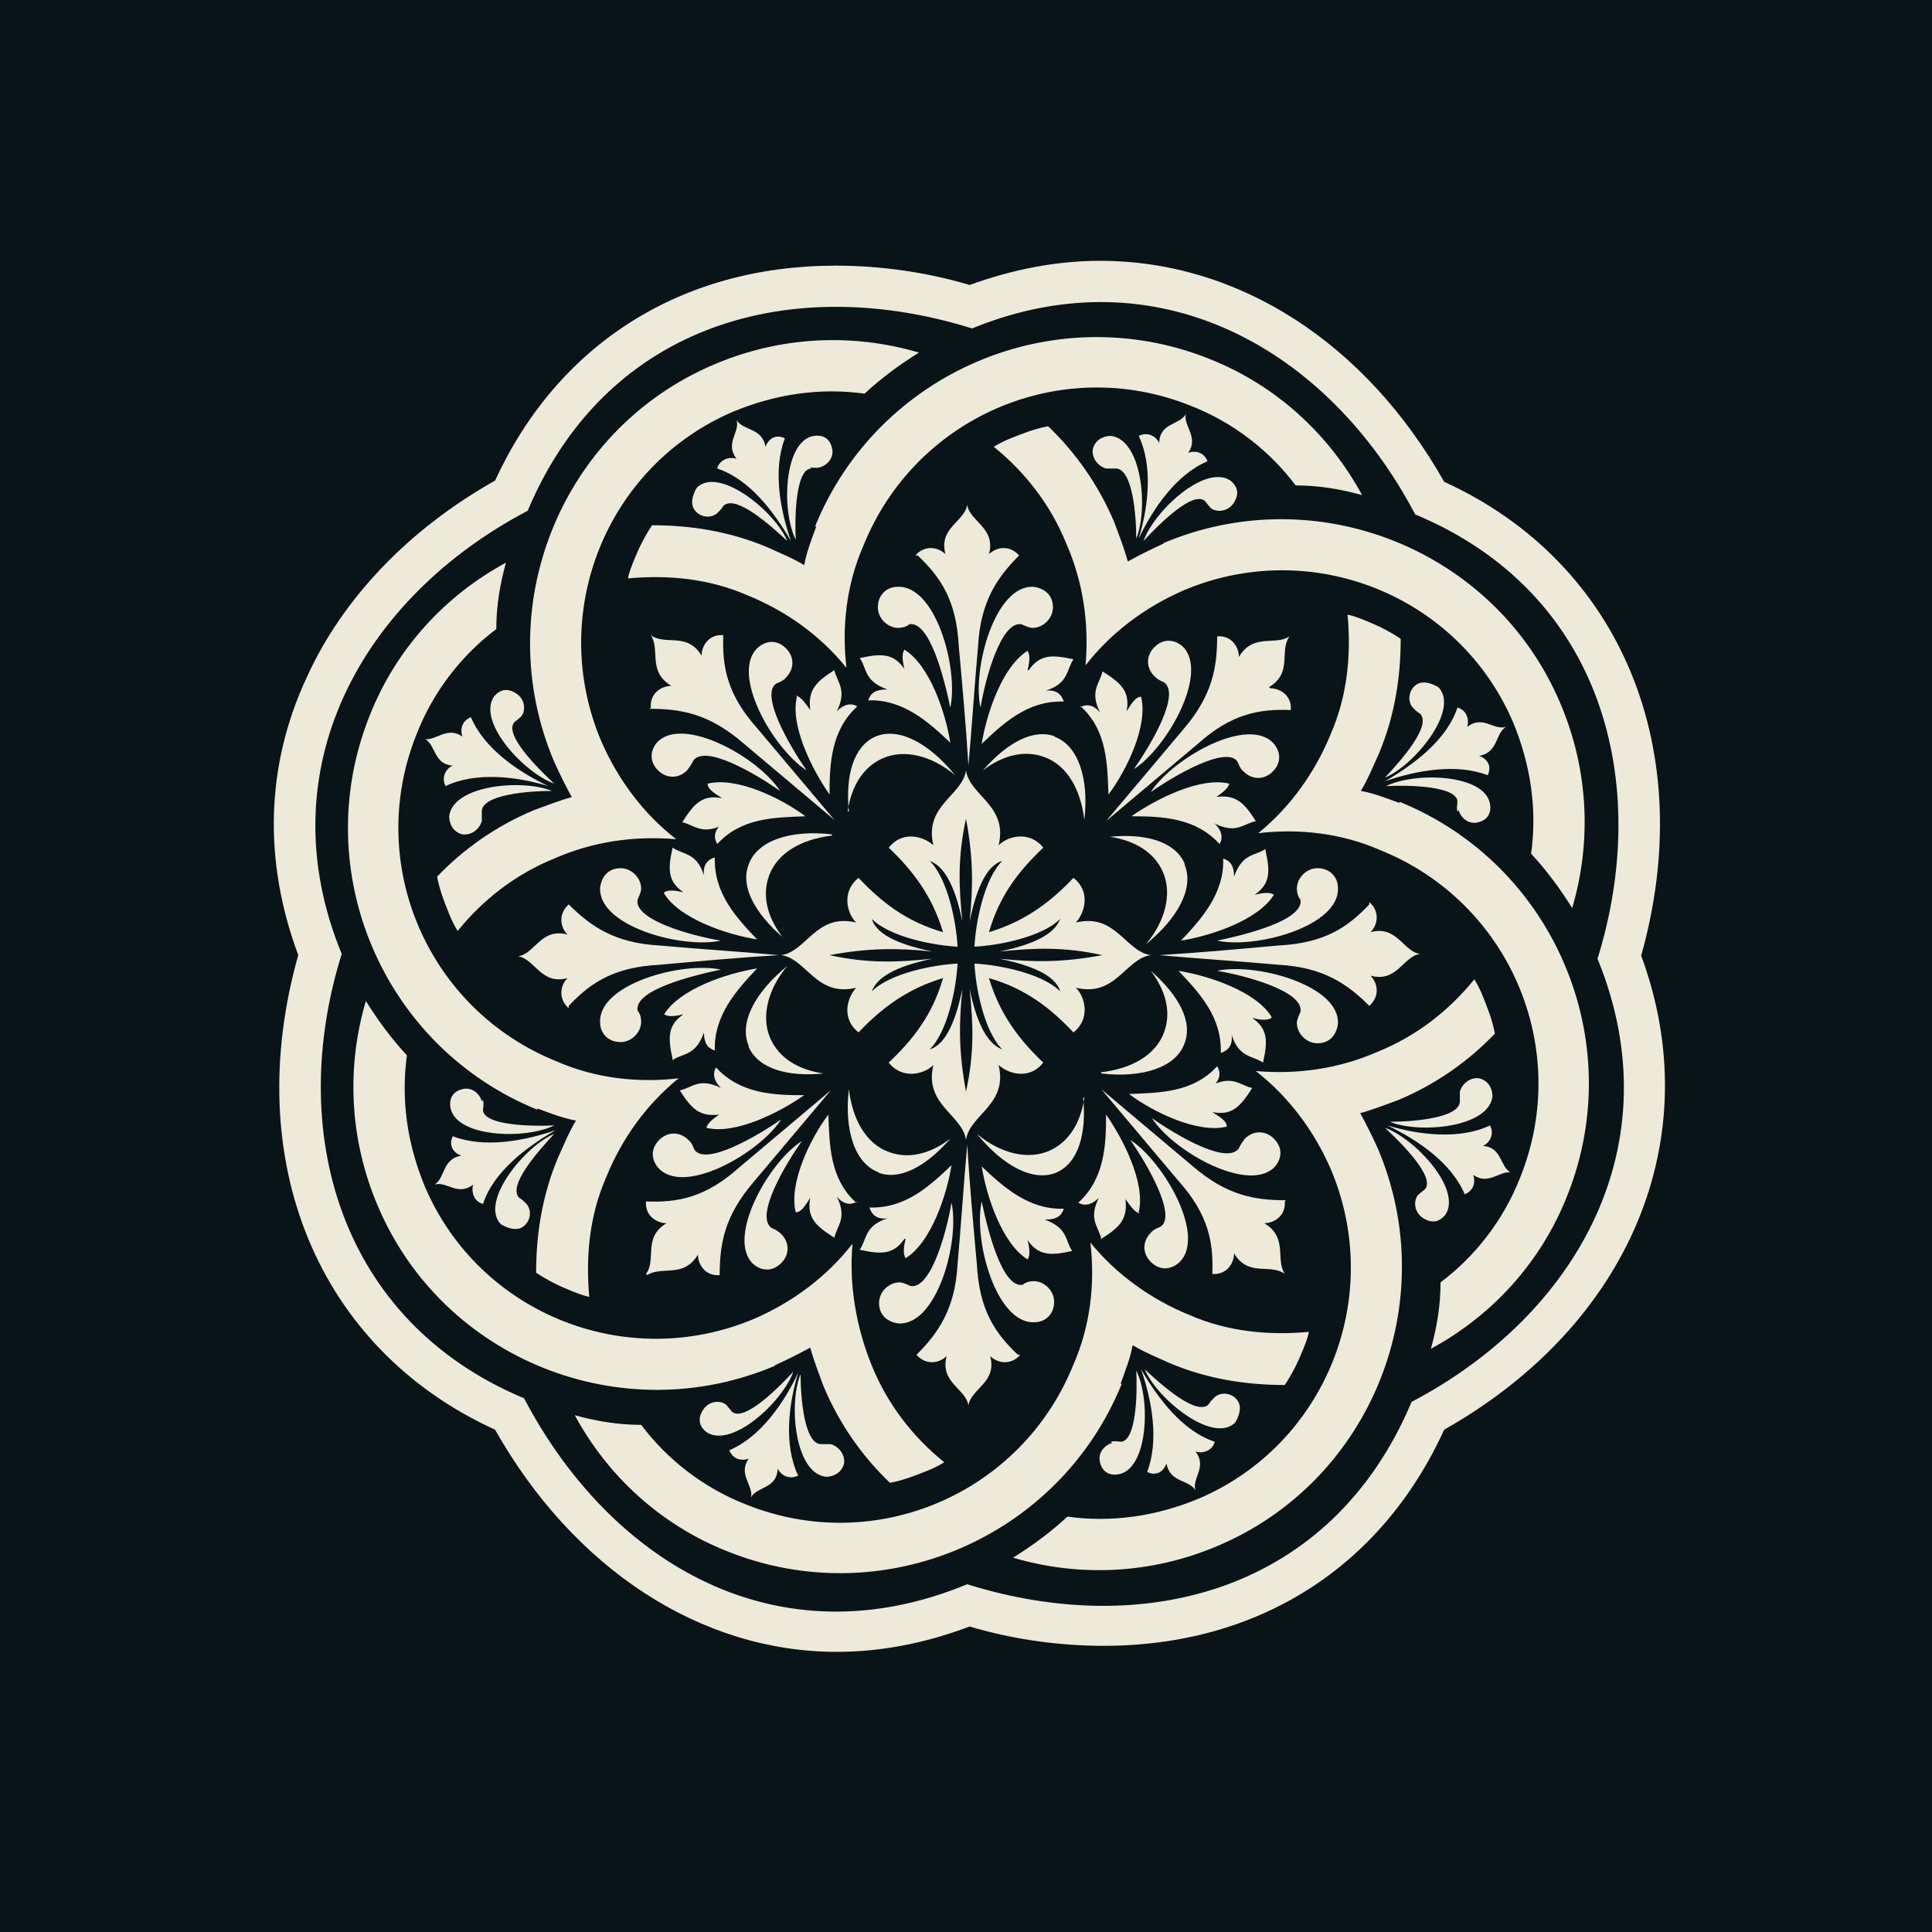
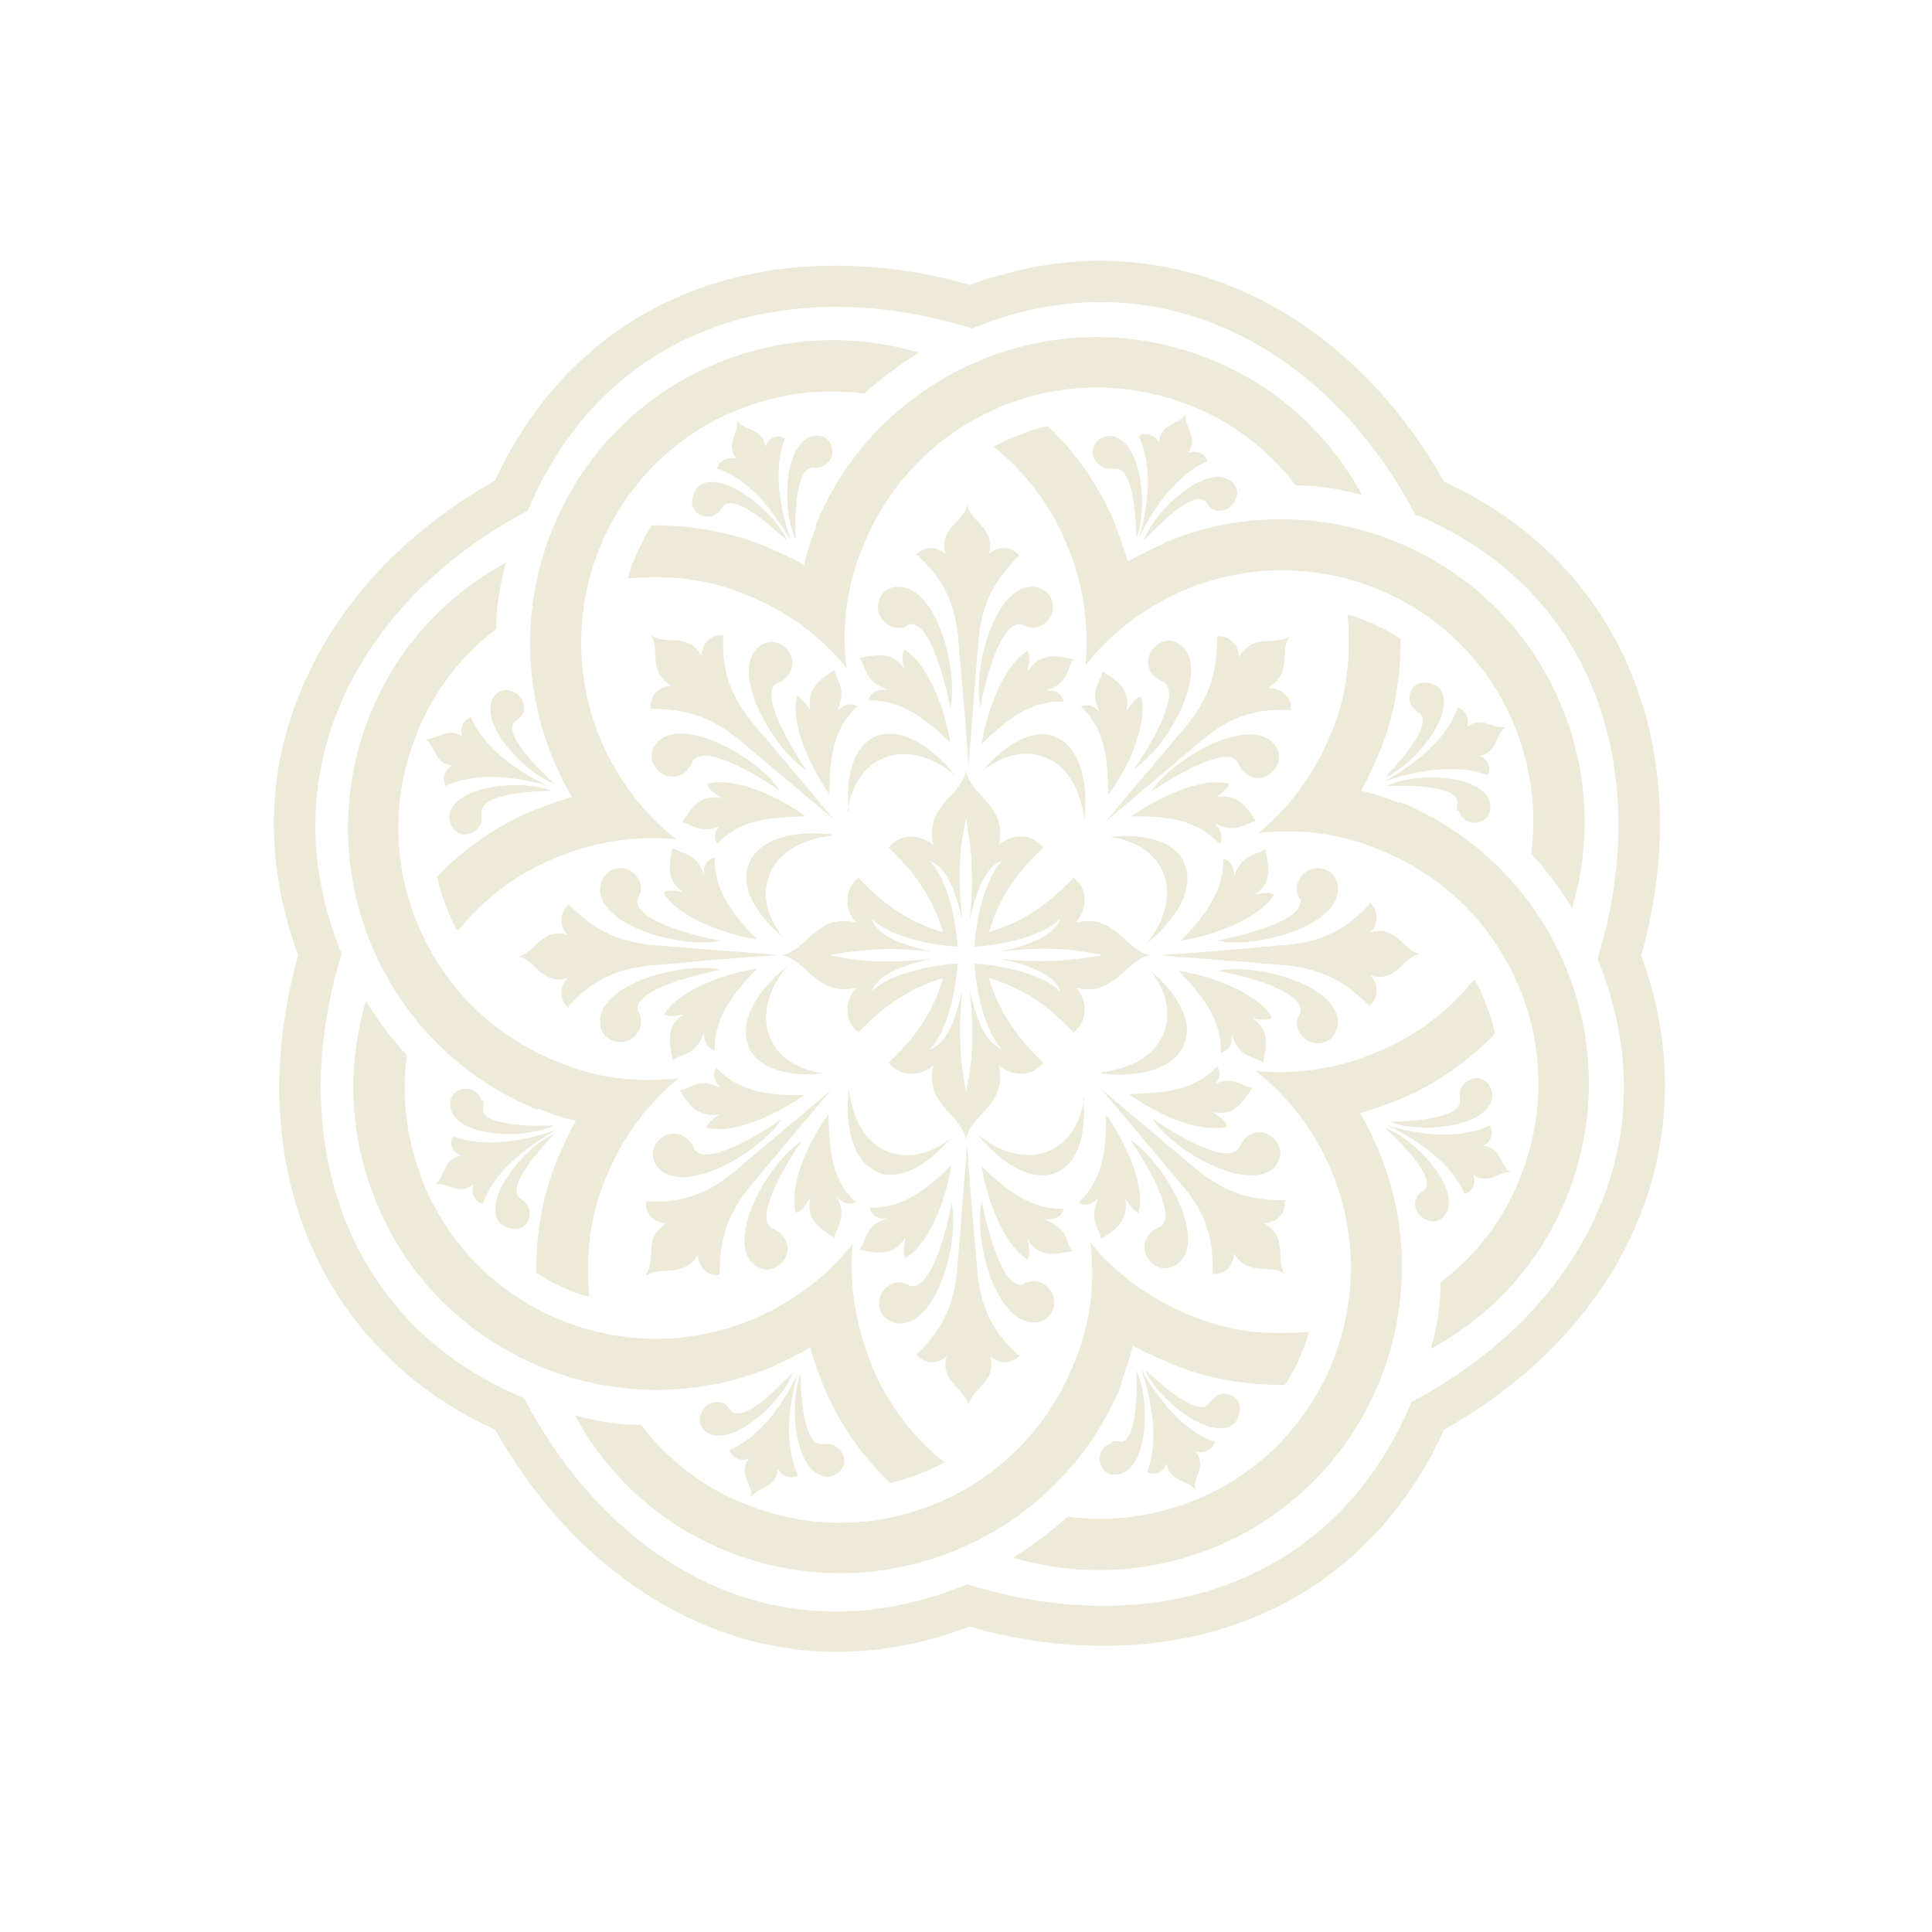
<svg xmlns="http://www.w3.org/2000/svg" id="uuid-5707b710-bff1-4bae-abe9-18ae37b89928" data-name="Layer 1" width="16" height="16" viewBox="0 0 16 16">
  <defs>
    <style>
      .uuid-e26ec8dd-88c2-4d94-b117-0622a899f504 {
        fill: #edead9;
      }

      .uuid-a1b7dccb-4565-493a-8408-604cfd5dc403 {
        fill: #091419;
      }
    </style>
  </defs>
-   <rect class="uuid-a1b7dccb-4565-493a-8408-604cfd5dc403" width="16" height="16" />
  <path class="uuid-e26ec8dd-88c2-4d94-b117-0622a899f504" d="m6.24,10.47c.06.05.15.07.23-.01.07-.07.07-.17,0-.24-.02-.02-.05-.04-.08-.05h0c-.14-.1.11-.52.25-.72-.28.18-.63.81-.4,1.02Zm2.67-2.83c.08-.09.12-.26-.02-.37-.19.2-.4.36-.7.45.09-.31.25-.51.45-.7-.11-.14-.29-.1-.37-.02.08-.33-.24-.41-.27-.62-.03.21-.35.29-.27.62-.09-.08-.26-.12-.37.02.2.19.36.4.45.7-.31-.09-.51-.25-.7-.45-.14.11-.1.29-.02.37-.33-.08-.41.24-.62.27.21.03.29.35.62.27-.08.09-.12.26.02.37.19-.2.4-.36.7-.45-.09.31-.25.51-.45.7.11.14.29.1.37.02-.08.33.24.41.27.62.03-.21.35-.29.27-.62.09.08.26.12.37-.02-.2-.19-.36-.4-.45-.7.31.09.51.25.7.45.14-.11.1-.29.02-.37.33.08.41-.24.62-.27-.21-.03-.29-.35-.62-.27Zm-.63.3c.24.05.46.13.5.27-.15-.15-.51-.22-.71-.23.01.2.08.56.23.71-.14-.05-.22-.26-.27-.5.03.29.04.53-.03.85-.06-.32-.06-.56-.03-.85-.05.24-.13.46-.27.5.15-.15.22-.51.23-.71-.2.01-.56.08-.71.23.05-.14.26-.22.5-.27-.29.03-.53.04-.85-.03.32-.06.56-.06.85-.03-.24-.05-.46-.13-.5-.27.15.15.51.22.71.23-.01-.2-.08-.56-.23-.71.14.05.22.26.27.5-.03-.29-.04-.53.03-.85.06.32.06.56.03.85.05-.24.13-.46.27-.5-.15.15-.22.51-.23.71.2-.01.56-.08.71-.23-.05.14-.26.22-.5.27.29-.03.53-.04.85.03-.32.06-.56.06-.85.03Zm-2.08.73c.08.18.32.25.62.22-.21-.03-.37-.13-.44-.29-.08-.18-.02-.41.14-.6-.27.22-.4.47-.32.66Zm4.33-.25c-.13-.21-.52-.34-.77-.38.17.18.36.38.35.68.06-.02.1-.06.09-.15.06.19.17.17.26.23.04-.18.04-.28-.09-.37.08.02.13.02.16,0Zm-2.1,2.8c-.19-.18-.32-.37-.34-.75-.03-.33-.06-.66-.08-.99-.03.33-.05.66-.08.99-.02.37-.16.57-.34.75.08.09.19.07.25.01-.06.22.16.27.18.41.02-.14.24-.19.18-.41.06.06.17.08.25-.01Zm1.1-.77c.08.08.17.06.23.01.24-.21-.12-.84-.4-1.02.14.2.39.63.25.72h0s-.06.02-.08.05c-.07.07-.07.17,0,.24Zm1.12-.51c-.26,0-.49-.04-.77-.28-.25-.21-.51-.43-.76-.64.21.25.43.51.64.76.25.28.29.51.28.77.12.01.18-.09.18-.17.12.2.3.08.42.17-.08-.12.03-.3-.17-.42.08,0,.18-.06.17-.18Zm-1.22.1c.06-.24-.13-.61-.27-.81,0,.25-.01.53-.23.73.05.03.11.02.17-.04-.09.18,0,.24.02.34.16-.1.22-.17.2-.33.05.07.08.11.12.12Zm-2.34-.08c-.22-.2-.22-.48-.23-.73-.15.2-.33.57-.27.81.04,0,.07-.04.12-.12-.03.16.04.23.2.33.02-.1.11-.16.02-.34.06.07.12.07.17.04Zm1.64.82c0-.09-.08-.17-.17-.17-.03,0-.07.01-.09.03h0c-.17.03-.29-.45-.34-.69-.07.32.12,1.02.44,1,.08,0,.16-.06.16-.17Zm-.07-.68c.09,0,.13-.03.15-.09-.29.01-.5-.18-.68-.35.04.25.17.64.38.77.02-.03.02-.08,0-.16.09.13.19.13.37.09-.06-.08-.03-.19-.23-.26Zm.32-1.01c-.03.21-.13.37-.29.44-.18.08-.41.02-.6-.14.22.27.47.4.66.32.18-.08.25-.32.22-.62Zm1.33.34s-.04.05-.05.08h0c-.1.14-.52-.11-.72-.25.18.28.81.63,1.02.4.05-.06.07-.15-.01-.23-.07-.07-.17-.07-.24,0Zm-2.87,1.53c.32.02.51-.68.44-1-.04.24-.17.72-.34.69h0s-.06-.03-.09-.03c-.09,0-.17.08-.17.17,0,.11.08.16.16.17Zm2.37-3.81c-.08-.18-.32-.25-.62-.22.21.03.37.13.44.29.08.18.02.41-.14.6.27-.22.4-.47.32-.66Zm-.69,1.74c.34.04.62-.05.69-.25.07-.18-.05-.4-.28-.6.13.17.17.35.11.51-.07.19-.27.3-.52.33Zm-2.23-1.98c-.34-.04-.62.05-.69.25-.07.18.05.4.28.6-.13-.17-.17-.35-.11-.51.07-.19.27-.3.52-.33Zm.61,3.35c-.02.08-.02.13,0,.16.21-.13.34-.52.38-.77-.18.17-.38.36-.68.35.02.06.06.1.15.09-.19.06-.17.17-.23.26.18.04.28.04.37-.09Zm-.23-.55c.18.07.4-.05.6-.28-.17.13-.35.17-.51.11-.19-.07-.3-.27-.33-.52-.04.34.05.62.25.69Zm-.86,1.6c.11-.05.21-.1.3-.15.03.11.07.21.11.32.13.31.32.58.55.8.11-.02.21-.06.31-.1.05-.02.09-.04.14-.07-.26-.21-.47-.48-.6-.8-.13-.32-.19-.67-.16-1.01-.21.27-.49.48-.81.62-1.06.45-2.28-.04-2.73-1.09-.15-.36-.2-.73-.15-1.09-.13-.14-.24-.29-.34-.45-.16.54-.14,1.14.1,1.7.54,1.27,2.02,1.86,3.29,1.32Zm-.84-2.53c.08-.06.19-.03.26-.23,0,.09.03.13.09.15-.01-.29.18-.5.35-.68-.25.04-.64.17-.77.38.03.02.08.02.16,0-.13.09-.13.19-.09.37Zm-.86-.45c.18-.19.37-.32.75-.34.33-.03.66-.06.99-.08-.33-.03-.66-.05-.99-.08-.37-.02-.57-.16-.75-.34-.09.08-.07.19-.01.25-.22-.06-.27.16-.41.18.14.02.19.24.41.18-.06.06-.08.17.01.25Zm1.26-.3c-.32-.07-1.02.12-1,.44,0,.08.06.16.17.16.09,0,.17-.08.17-.17,0-.03-.01-.07-.03-.09h0c-.03-.17.45-.29.69-.34Zm-.47-.63c.13.21.52.34.77.38-.17-.18-.36-.38-.35-.68-.06.02-.1.06-.09.15-.06-.19-.17-.17-.26-.23-.04.18-.04.28.09.37-.08-.02-.13-.02-.16,0Zm-.36-.21c-.11,0-.16.08-.17.16-.02.32.68.51,1,.44-.24-.04-.72-.17-.69-.34h0s.03-.06.03-.09c0-.09-.08-.17-.17-.17Zm-.99,2.95s.11.07.18.02c.06-.04.08-.13.03-.19-.02-.02-.04-.04-.06-.05h0c-.1-.1.16-.39.29-.53-.24.1-.61.55-.45.74Zm1.23-4.27c.26,0,.49.04.77.28.25.21.51.43.76.64-.21-.25-.43-.51-.64-.76-.25-.28-.29-.51-.28-.77-.12-.01-.18.09-.18.17-.12-.2-.3-.08-.42-.17.08.12-.03.3.17.42-.08,0-.18.06-.17.18Zm-1.39,3.25c-.02-.07-.09-.12-.16-.1-.09.02-.11.09-.1.15.04.25.62.27.86.15-.19.01-.59,0-.59-.13h0s.01-.05,0-.08Zm6.05-.12c.07-.06.07-.12.04-.17-.2.22-.48.22-.73.23.2.15.57.33.81.27,0-.04-.04-.07-.12-.12.16.03.23-.04.33-.2-.1-.02-.16-.11-.34-.02Zm-6.04.97c.09-.27.36-.47.6-.61-.26.09-.59.15-.85.05-.04.08.01.14.07.16-.16.03-.13.18-.22.24.1-.03.19.1.32,0-.02.05,0,.14.08.16Zm6.51-4.28c.2-.12.08-.3.17-.42-.12.08-.3-.03-.42.17,0-.08-.06-.18-.18-.17,0,.26-.04.49-.28.77-.21.25-.43.51-.64.76.25-.21.51-.43.76-.64.28-.25.51-.29.77-.28.01-.12-.09-.18-.17-.18Zm-.43,2.1c.32.07,1.02-.12,1-.44,0-.08-.06-.16-.17-.16-.09,0-.17.08-.17.17,0,.03.01.07.03.09h0c.03.17-.45.29-.69.34Zm.4-.76c-.08.06-.19.03-.26.23,0-.09-.03-.13-.09-.15.01.29-.18.5-.35.68.25-.04.64-.17.77-.38-.03-.02-.08-.02-.16,0,.13-.09.13-.19.09-.37Zm-3.97-1.66c-.08-.08-.17-.06-.23-.01-.24.21.12.84.4,1.02-.14-.2-.39-.63-.25-.72h0s.06-.02.08-.05c.07-.07.07-.17,0-.24Zm4.4,3.27c.11,0,.16-.08.17-.16.02-.32-.68-.51-1-.44.24.04.72.17.69.34h0s-.03.06-.03.09c0,.09.08.17.17.17Zm.43-1.15c-.18.19-.37.32-.75.34-.33.03-.66.06-.99.08.33.03.66.05.99.08.37.02.57.16.75.34.09-.08.07-.19.01-.25.22.06.27-.16.41-.18-.14-.02-.19-.24-.41-.18.06-.06.08-.17-.01-.25Zm-4.74-1.72c-.06.24.13.61.27.81,0-.25.01-.53.23-.73-.05-.03-.11-.02-.17.04.09-.18,0-.24-.02-.34-.16.1-.22.17-.2.33-.05-.07-.08-.11-.12-.12Zm1-1.17c.19.18.32.37.34.75.03.33.06.66.08.99.03-.33.05-.66.08-.99.02-.37.16-.57.34-.75-.08-.09-.19-.07-.25-.01.06-.22-.16-.27-.18-.41-.02.14-.24.19-.18.41-.06-.06-.17-.08-.25.01Zm2.19.75c-.06-.05-.15-.07-.23.01-.07.07-.07.17,0,.24.02.02.05.04.08.05h0c.14.1-.11.52-.25.72.28-.18.63-.81.4-1.02Zm-.84.5c.22.2.22.48.23.73.15-.2.33-.57.27-.81-.04,0-.07.04-.12.12.03-.16-.04-.23-.2-.33-.02.1-.11.16-.02.34-.06-.07-.12-.07-.17-.04Zm3.02,4.21c.14-.21-.25-.63-.5-.72.14.13.42.41.33.51h0s-.04.03-.06.05c-.04.06-.02.15.05.19.08.05.14.02.18-.03Zm-5.21-5.7c-.04.11-.08.21-.1.32-.1-.06-.2-.1-.31-.15-.31-.13-.63-.18-.95-.18-.06.09-.11.19-.15.29-.02.05-.04.1-.05.15.33-.03.67,0,.99.14.32.13.6.33.82.6-.04-.34,0-.69.14-1.01.43-1.07,1.64-1.59,2.71-1.16.36.14.66.38.87.66.19,0,.37.03.55.08-.27-.5-.71-.91-1.27-1.13-1.28-.51-2.74.11-3.26,1.39Zm2.88.14c-.11.05-.21.1-.3.15-.03-.11-.07-.21-.11-.32-.13-.31-.32-.58-.55-.8-.11.02-.21.06-.31.1-.05.02-.09.04-.14.07.26.21.47.48.6.8.14.32.19.66.16,1.01.21-.27.49-.48.81-.62,1.06-.45,2.28.04,2.73,1.09.15.36.2.73.15,1.09.13.14.24.29.34.45.16-.54.14-1.14-.1-1.7-.54-1.27-2.02-1.86-3.29-1.32Zm-.04-.83c-.02-.05-.09-.1-.17-.06.12.25.08.59,0,.85.12-.25.31-.53.57-.64-.03-.08-.11-.09-.16-.07.09-.13-.04-.22-.02-.32-.05.09-.21.07-.22.23Zm-.13.81c.13-.14.41-.42.51-.33h0s.03.04.05.06c.06.04.15.02.19-.05.05-.08.02-.14-.03-.18-.21-.14-.63.25-.72.5Zm-.27-.87c-.06,0-.13.03-.15.11-.01.07.04.14.11.16.03,0,.05,0,.08,0h0c.14,0,.17.39.17.58.1-.24.05-.82-.21-.85Zm2.88,3.1c.02.07.09.12.16.1.09-.02.11-.09.1-.15-.04-.25-.62-.27-.86-.15.19-.01.59,0,.59.13,0,.02-.01.05,0,.08Zm-.57,2.58c.24.1.82.05.85-.21,0-.06-.03-.13-.11-.15-.07-.01-.14.04-.16.11,0,.03,0,.05,0,.08h0c0,.14-.39.17-.58.17Zm.08-2.64c-.11-.04-.21-.08-.32-.1.06-.1.1-.2.15-.31.13-.31.18-.63.18-.95-.09-.06-.19-.11-.29-.15-.05-.02-.1-.04-.15-.05.03.33,0,.67-.14.99-.13.32-.34.61-.6.82.34-.04.69,0,1.01.14,1.07.43,1.59,1.64,1.16,2.71-.14.36-.38.66-.66.87,0,.19-.03.37-.08.55.5-.27.91-.71,1.13-1.27.51-1.28-.11-2.74-1.39-3.26Zm.88-.63c-.1.03-.19-.1-.32,0,.02-.05,0-.14-.08-.16-.09.27-.36.47-.6.61.26-.09.59-.15.85-.05.04-.08-.01-.14-.07-.16.16-.03.13-.18.22-.24Zm-.56-.33s-.11-.07-.18-.02c-.06.04-.08.13-.03.19.02.02.04.04.06.05h0c.1.1-.16.39-.29.53.24-.1.61-.55.45-.74Zm-7.34.86c-.24-.1-.82-.05-.85.21,0,.06.03.13.11.15.07.01.14-.04.16-.11,0-.03,0-.05,0-.08h0c0-.14.39-.17.58-.17Zm5.49.06c.07-.05.11-.08.12-.12-.24-.06-.61.13-.81.27.25,0,.53.01.73.23.03-.05.02-.11-.04-.17.18.09.24,0,.34-.02-.1-.16-.17-.22-.33-.2Zm-5.97-.84c-.14.21.25.63.5.72-.14-.13-.42-.41-.33-.51h0s.04-.03.06-.05c.04-.06.02-.15-.05-.19-.08-.05-.14-.02-.18.03Zm8.42,3.94c-.09-.05-.07-.21-.23-.22.05-.02.1-.09.06-.17-.25.12-.59.08-.85,0,.25.12.53.31.64.57.08-.03.09-.11.07-.16.13.09.22-.04.32-.02Zm1.08-1.79c.48-1.7-.16-3.26-1.63-3.93-.65-1.15-1.7-1.83-2.85-1.83-.36,0-.72.07-1.08.2-.37-.11-.75-.16-1.11-.16-1.28,0-2.3.65-2.82,1.78-.71.4-1.26.97-1.56,1.63-.34.73-.36,1.52-.07,2.3-.48,1.7.16,3.26,1.63,3.93.65,1.15,1.7,1.84,2.83,1.84.36,0,.73-.07,1.1-.21.37.11.75.16,1.11.16,0,0,0,0,0,0,1.28,0,2.3-.65,2.82-1.79,1.54-.87,2.19-2.42,1.63-3.93Zm-1.9,3.69c-.66,1.57-2.21,1.97-3.68,1.51-1.57.65-2.95-.17-3.67-1.54-1.53-.64-1.97-2.21-1.51-3.68-.63-1.53.17-2.95,1.54-3.67.66-1.57,2.21-1.97,3.68-1.51,1.54-.63,2.95.17,3.67,1.54,1.56.65,1.96,2.23,1.51,3.68.63,1.54-.17,2.95-1.54,3.67ZM6.71,3.87h0s.05.01.08,0c.07-.02.12-.09.1-.16-.02-.09-.09-.11-.15-.1-.25.04-.27.62-.15.86-.01-.19,0-.59.13-.59Zm-3.19,2.25c.09.05.07.21.23.22-.05.02-.1.09-.06.17.25-.12.59-.08.85,0-.25-.12-.53-.31-.64-.57-.08.03-.09.11-.07.16-.13-.09-.22.04-.32.02Zm2.25-2.08s-.07.11-.02.18c.04.06.13.08.19.03.02-.02.04-.04.05-.06h0c.1-.1.39.16.53.29-.1-.24-.55-.61-.74-.45Zm.17-.16c.27.09.47.36.61.6-.09-.26-.15-.59-.05-.85-.08-.04-.14.01-.16.07-.03-.16-.18-.13-.24-.22.03.1-.1.19,0,.32-.05-.02-.14,0-.16.08Zm-1.2,2.72c-.11.03-.21.07-.32.11-.31.13-.58.32-.8.55.02.11.06.21.1.31.02.05.04.09.07.14.21-.26.48-.47.8-.6.32-.14.66-.19,1.01-.16-.27-.21-.48-.49-.62-.81-.45-1.06.04-2.28,1.09-2.73.36-.15.73-.2,1.09-.15.14-.13.29-.24.45-.34-.54-.16-1.14-.14-1.7.1-1.27.54-1.86,2.02-1.32,3.29.05.11.1.21.15.3Zm-.29,2.58c.11.04.21.08.32.1-.06.1-.1.2-.15.31-.13.31-.18.63-.18.95.09.06.19.11.29.15.05.02.1.04.15.05-.03-.33,0-.67.14-.99.13-.32.33-.6.6-.82-.34.04-.69,0-1.01-.14-1.07-.43-1.59-1.64-1.16-2.71.14-.36.38-.66.66-.87,0-.19.03-.37.08-.55-.5.27-.91.71-1.13,1.27-.51,1.28.11,2.74,1.39,3.26Zm2.89-3.47c-.09,0-.13.03-.15.09.29-.01.5.18.68.35-.04-.25-.17-.64-.38-.77-.02.03-.02.08,0,.16-.09-.13-.19-.13-.37-.09.06.08.03.19.23.26Zm-.32,1.01c.03-.21.13-.37.29-.44.18-.08.41-.02.6.14-.22-.27-.47-.4-.66-.32-.18.08-.25.32-.22.62Zm-1.33-.34s.04-.05.05-.08h0c.1-.14.52.11.72.25-.18-.28-.81-.63-1.02-.4-.05.06-.07.15.01.23.07.07.17.07.24,0Zm.29.44c-.07.06-.07.12-.04.17.2-.22.48-.22.73-.23-.2-.15-.57-.33-.81-.27,0,.04.04.07.12.12-.16-.03-.23.04-.33.2.1.02.16.11.34.02Zm1.29-1.79c0,.09.08.17.17.17.03,0,.07-.01.09-.03h0c.17-.03.29.45.34.69.07-.32-.12-1.02-.44-1-.08,0-.16.06-.16.17Zm1.29-.17c-.32-.02-.51.68-.44,1,.04-.24.17-.72.34-.69h0s.06.03.09.03c.09,0,.17-.08.17-.17,0-.11-.08-.16-.16-.17Zm1.98,1.53c.08-.08.06-.17.01-.23-.21-.24-.84.12-1.02.4.2-.14.63-.39.72-.25h0s.02.06.05.08c.07.07.17.07.24,0Zm-1.8-.29c-.18-.07-.4.05-.6.28.17-.13.35-.17.51-.11.19.07.3.27.33.52.04-.34-.05-.62-.25-.69Zm-2.77,3.12c-.07.05-.11.08-.12.12.24.06.61-.13.81-.27-.25,0-.53-.01-.73-.23-.03.05-.02.11.04.17-.18-.09-.24,0-.34.02.1.16.17.22.33.2Zm2.54-3.67c.02-.08.02-.13,0-.16-.21.13-.34.52-.38.77.18-.17.38-.36.68-.35-.02-.06-.06-.1-.15-.09.19-.06.17-.17.23-.26-.18-.04-.28-.04-.37.09Zm.77,5.91c.04-.11.08-.21.1-.32.1.06.2.1.31.15.31.13.63.18.95.18.06-.09.11-.19.15-.29.02-.05.04-.1.05-.15-.33.03-.67,0-.99-.14-.32-.13-.61-.34-.82-.6.04.34,0,.69-.14,1.01-.43,1.07-1.64,1.59-2.71,1.16-.36-.14-.66-.38-.87-.66-.19,0-.37-.03-.55-.08.27.5.71.91,1.27,1.13,1.28.51,2.74-.11,3.26-1.39Zm1.98-2.24c.11-.03.21-.07.32-.11.31-.13.58-.32.8-.55-.02-.11-.06-.21-.1-.31-.02-.05-.04-.09-.07-.14-.21.26-.48.47-.8.6-.32.14-.66.19-1.01.16.27.21.48.49.62.81.45,1.06-.04,2.28-1.09,2.73-.36.15-.73.2-1.09.15-.14.13-.29.24-.45.34.54.16,1.14.14,1.7-.1,1.27-.54,1.86-2.02,1.32-3.29-.05-.11-.1-.21-.15-.3Zm-5.8.22c-.08.08-.06.17-.01.23.21.24.84-.12,1.02-.4-.2.14-.63.39-.72.25h0s-.02-.06-.05-.08c-.07-.07-.17-.07-.24,0Zm4.6,2.5c-.27-.09-.47-.36-.61-.6.09.26.15.59.05.85.08.04.14-.01.16-.07.03.16.18.13.24.22-.03-.1.1-.19,0-.32.05.02.14,0,.16-.08Zm.17-.16s.07-.11.02-.18c-.04-.06-.13-.08-.19-.03-.02.02-.04.04-.05.06h0c-.1.1-.39-.16-.53-.29.1.24.55.61.74.45Zm-1.02.17c-.07.02-.12.09-.1.16.02.09.09.11.15.1.25-.04.27-.62.15-.86.01.19,0,.59-.13.59h0s-.05-.01-.08,0Zm-3.85-1.39c.12-.08.3.03.42-.17,0,.08.06.18.18.17,0-.26.04-.49.28-.77.21-.25.43-.51.64-.76-.25.21-.51.43-.76.64-.28.25-.51.29-.77.28-.01.12.09.18.17.18-.2.12-.08.3-.17.42Zm1.08,1.6c.02.05.09.1.17.06-.12-.25-.08-.59,0-.85-.12.25-.31.53-.57.64.03.08.11.09.16.07-.09.13.04.22.02.32.05-.09.21-.07.22-.23Zm.4.07c.06,0,.13-.03.15-.11.01-.07-.04-.14-.11-.16-.03,0-.05,0-.08,0h0c-.14,0-.17-.39-.17-.58-.1.24-.05.82.21.85Zm-.27-.87c-.13.14-.41.42-.51.33h0s-.03-.04-.05-.06c-.06-.04-.15-.02-.19.05-.05.08-.02.14.03.18.21.14.63-.25.72-.5Z" />
</svg>